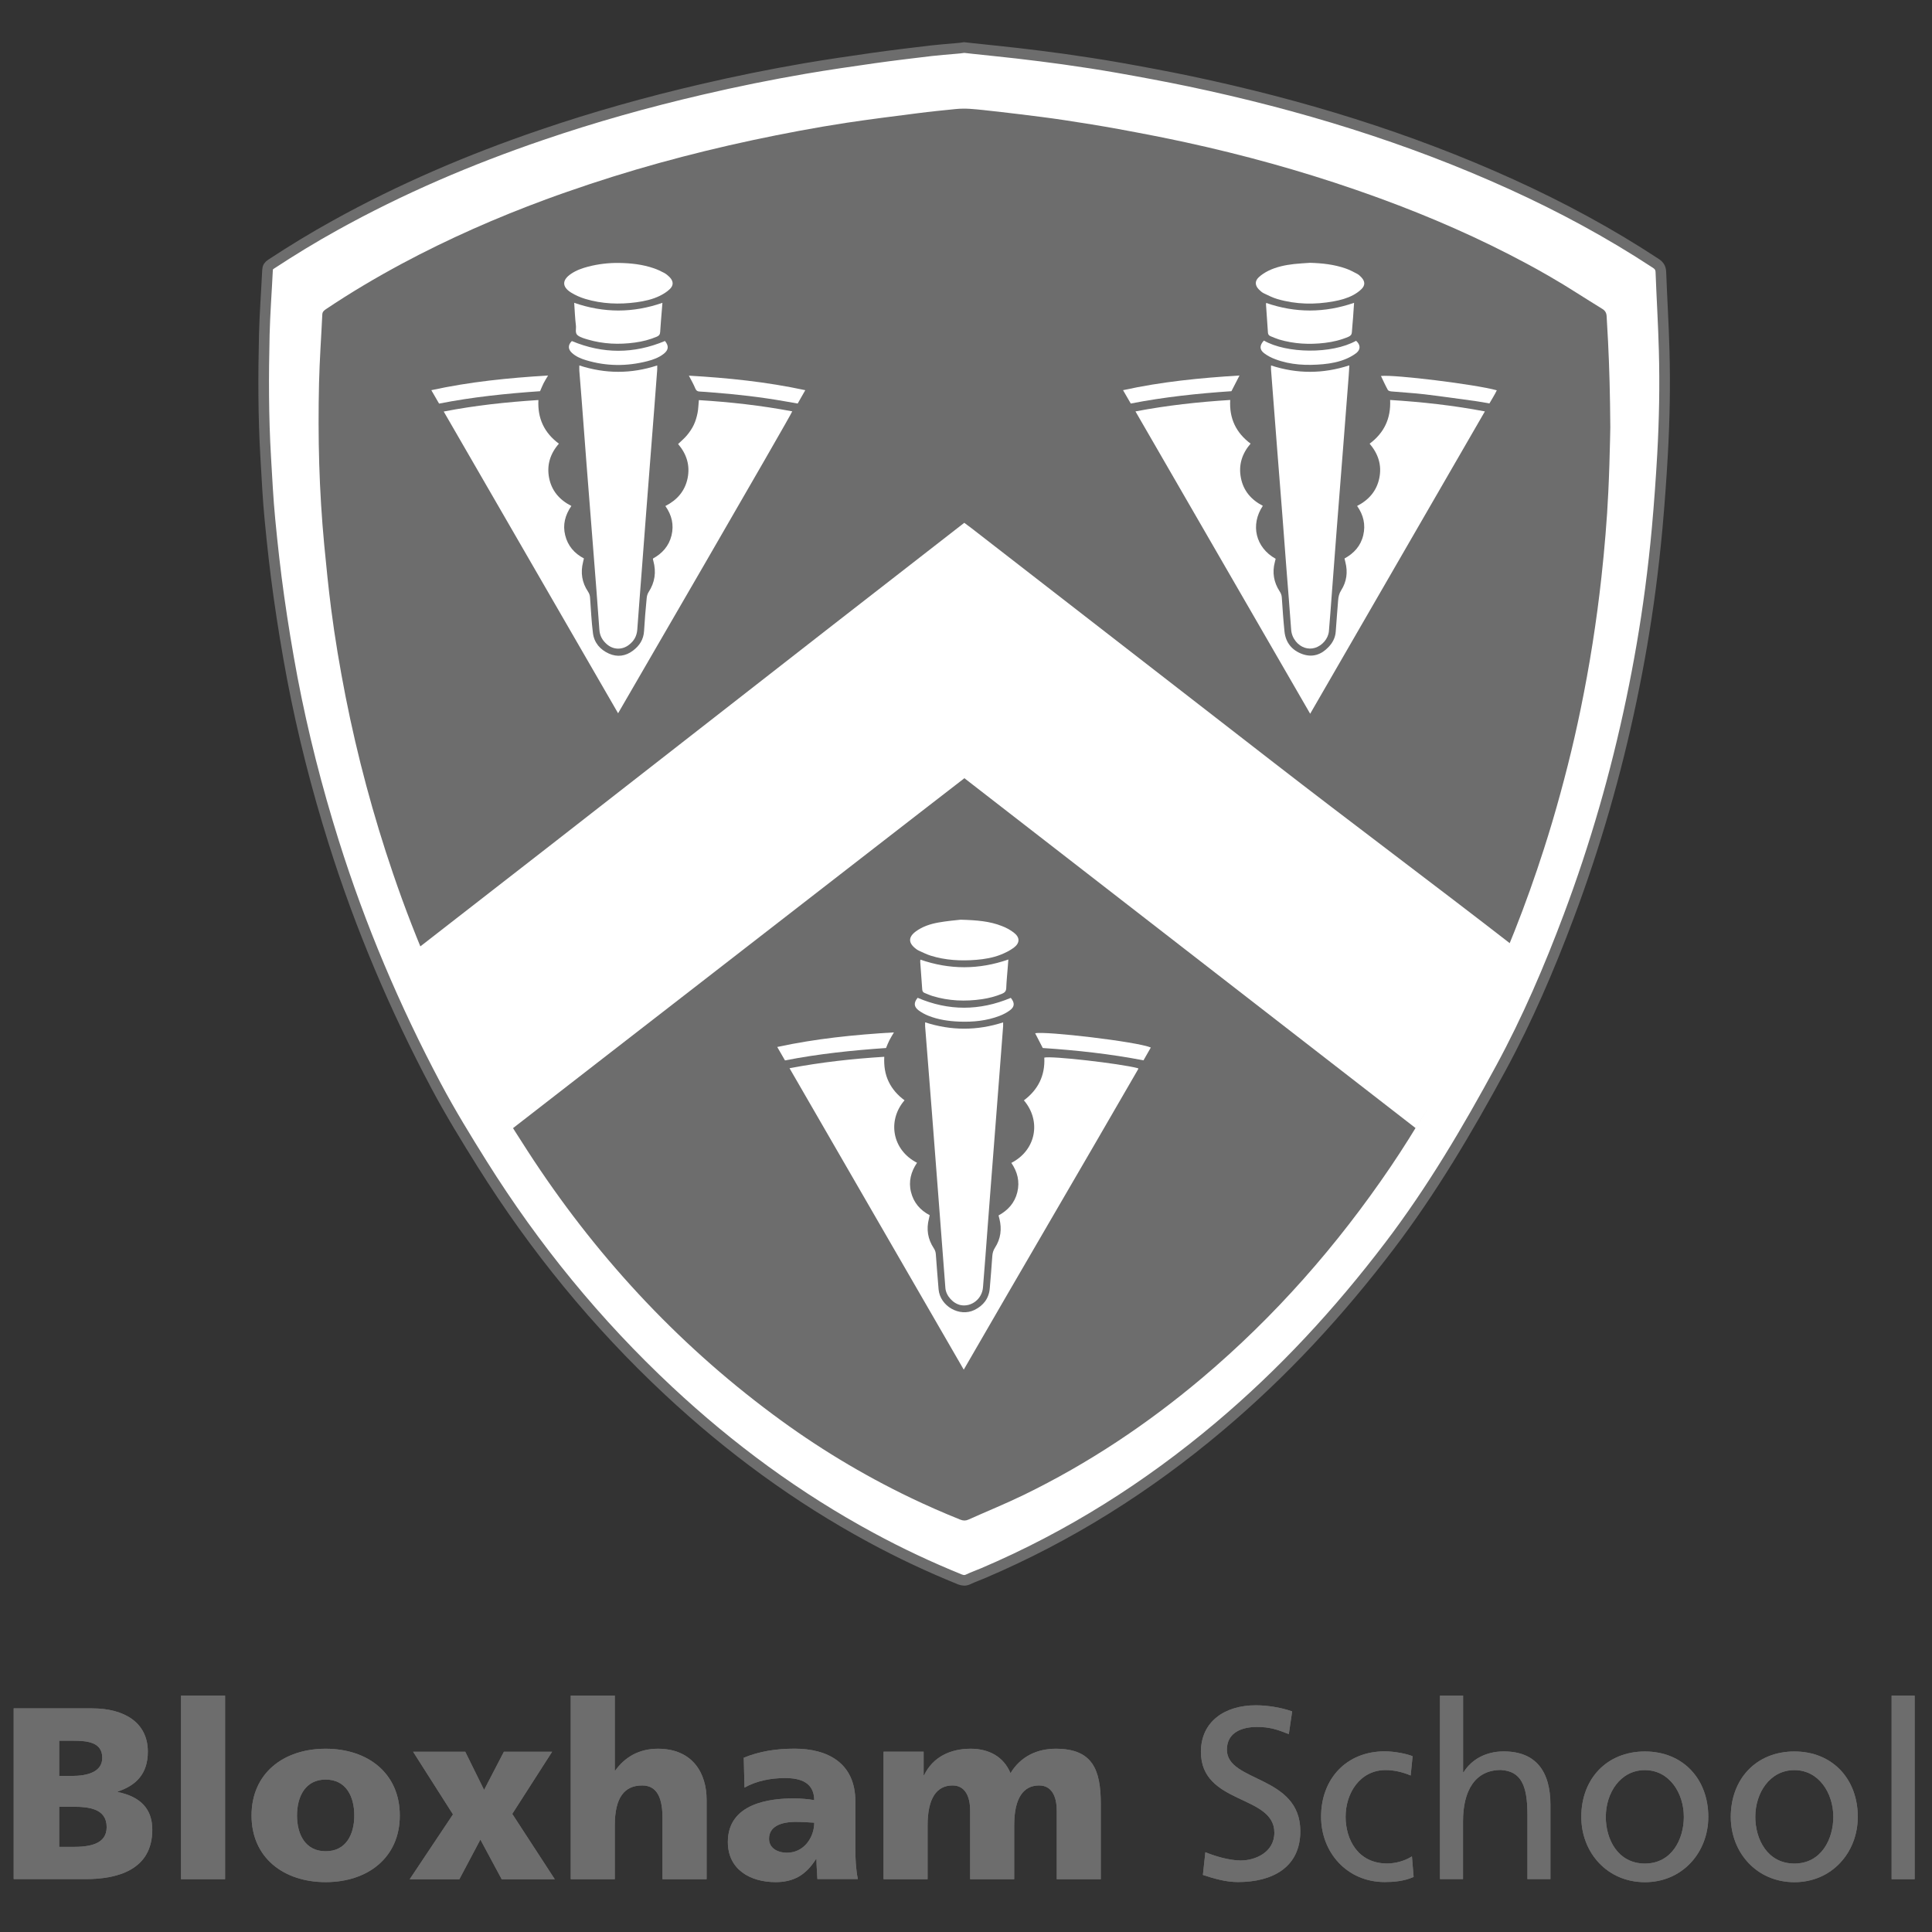
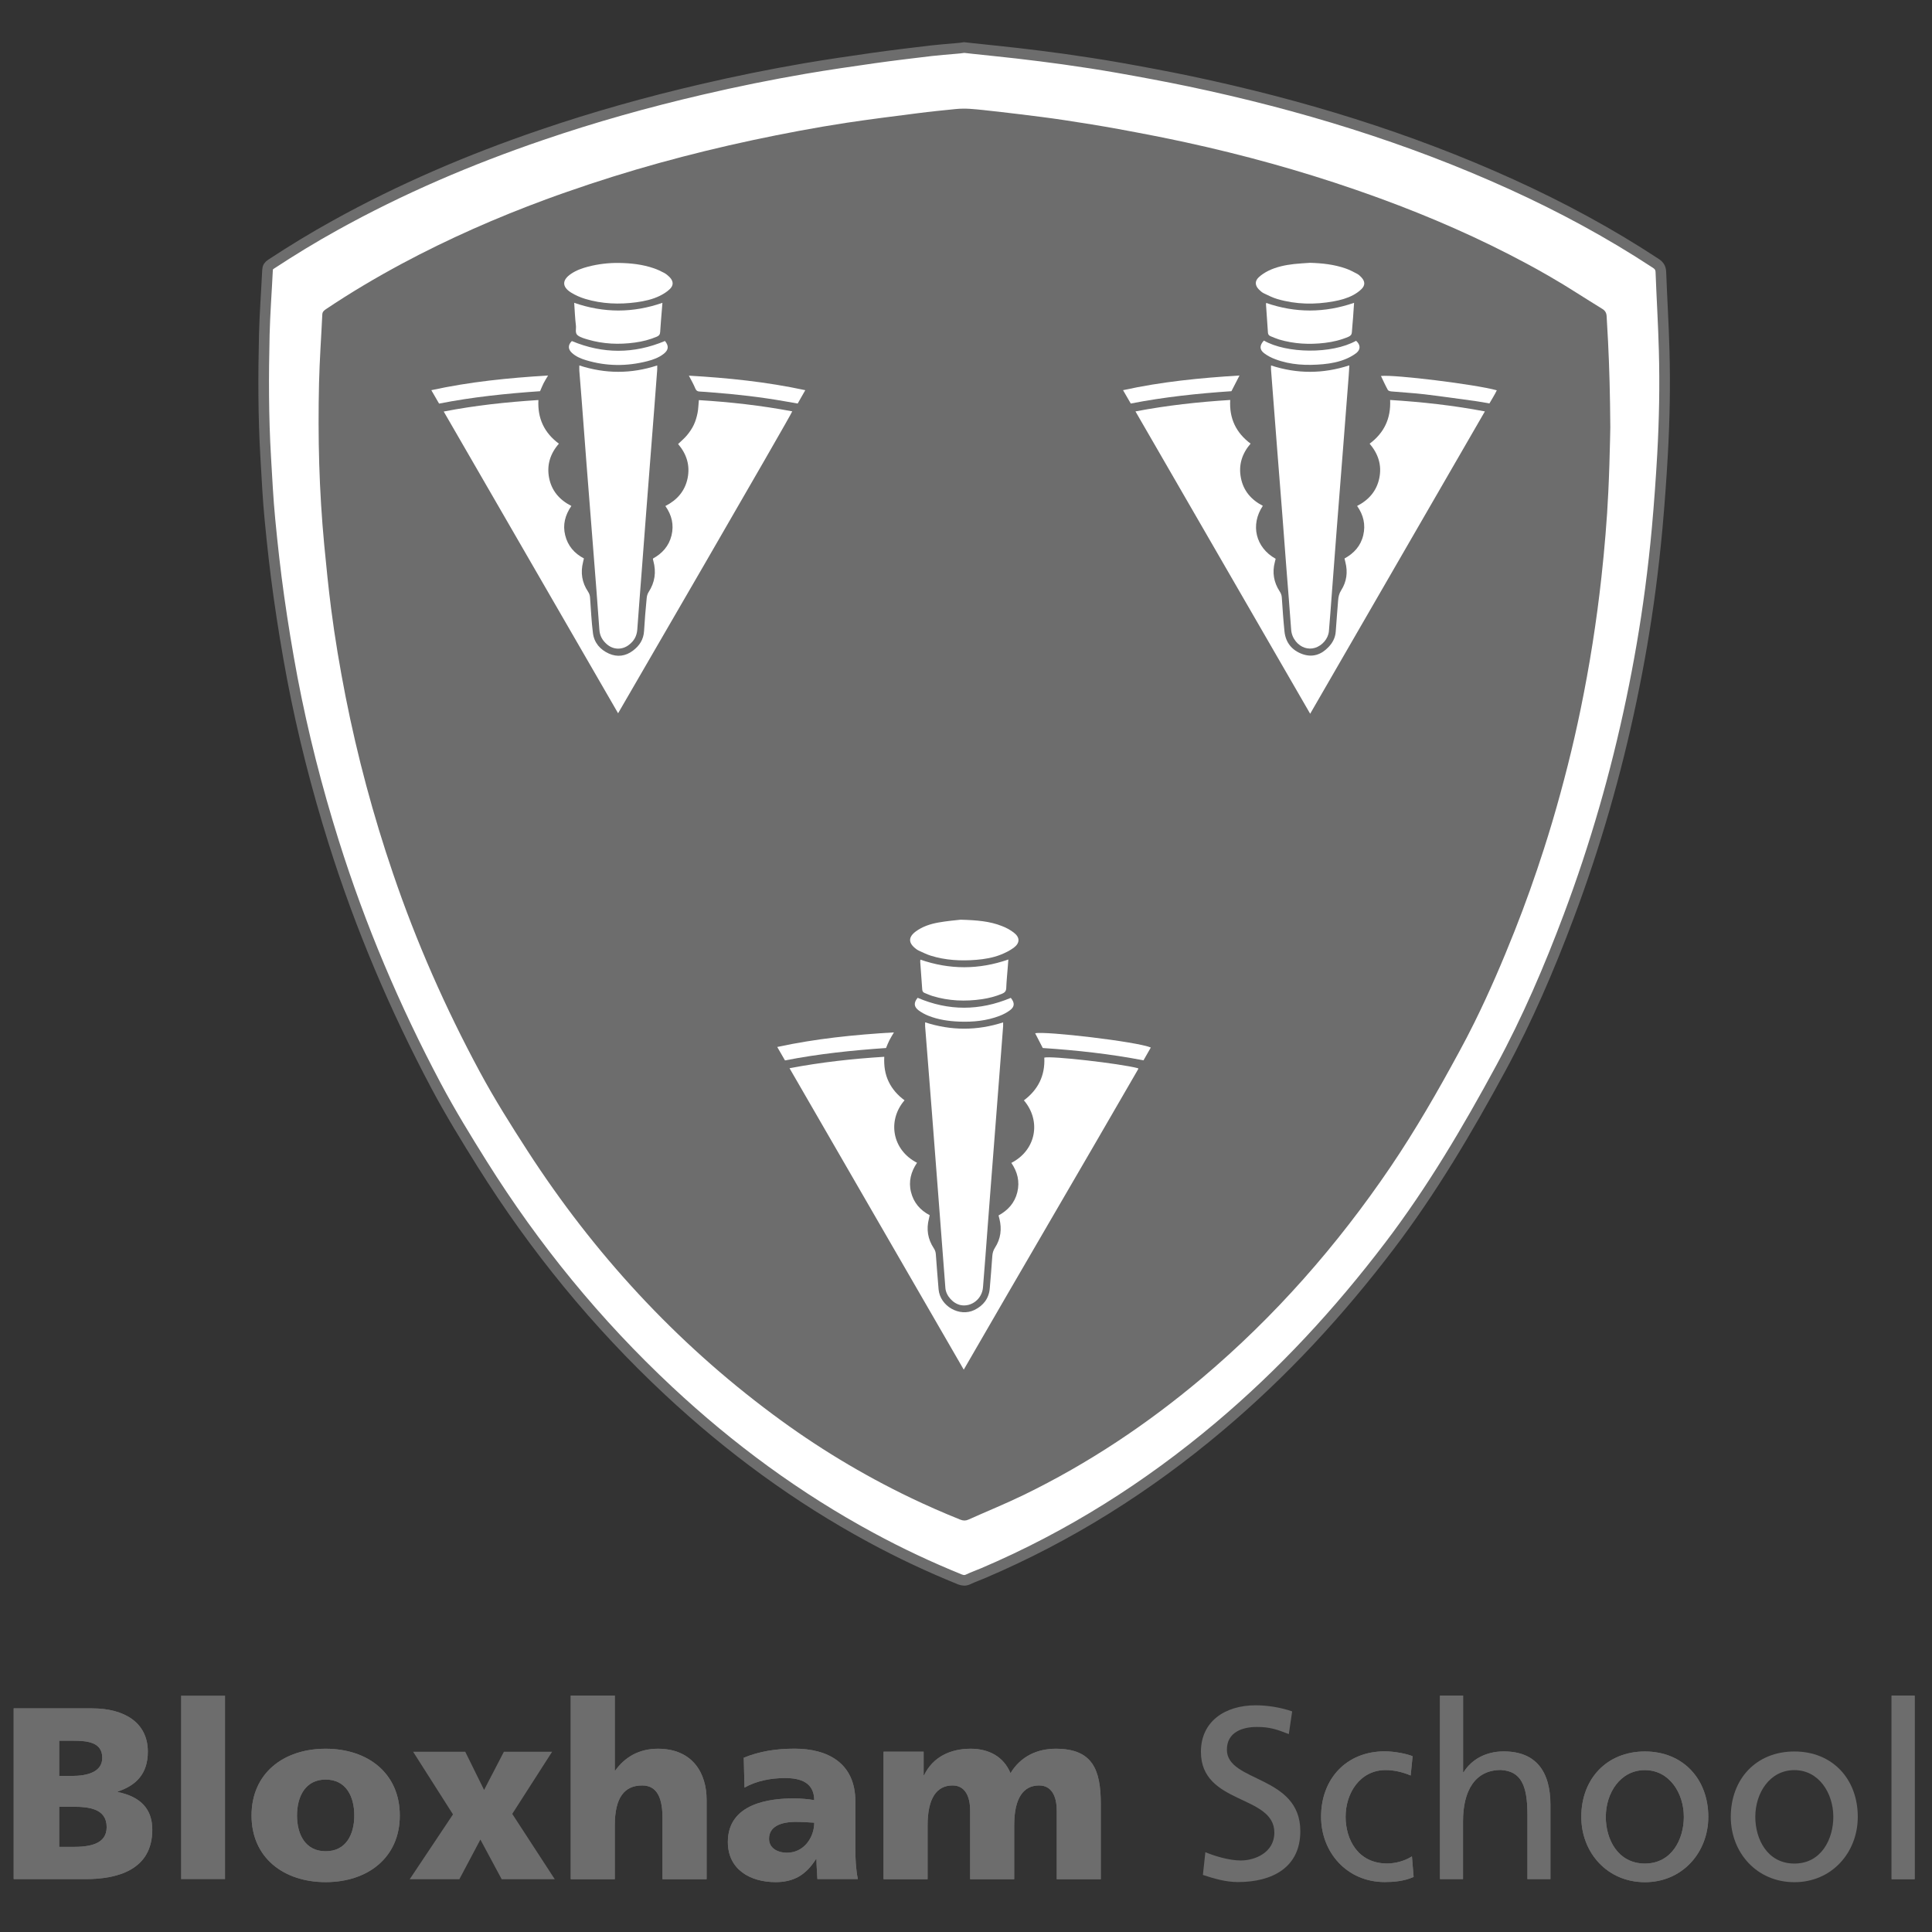
<svg xmlns="http://www.w3.org/2000/svg" width="91" height="91" viewBox="0 0 91 91" fill="none">
  <rect x="0" y="0" width="91" height="91" fill="#333333" stroke="none" />
  <path d="M0.645 80.467H4.346C5.843 80.467 6.963 81.126 6.963 82.507C6.963 83.52 6.443 84.085 5.546 84.385V84.407C6.618 84.627 7.173 85.201 7.173 86.182C7.173 88.106 5.479 88.509 4.036 88.509H0.645V80.467ZM2.787 83.649H3.387C4.091 83.649 4.817 83.475 4.817 82.797C4.817 82.058 4.126 81.99 3.41 81.99H2.787V83.649ZM2.787 86.992H3.42C4.204 86.992 5.024 86.876 5.024 86.06C5.024 85.185 4.181 85.101 3.446 85.101H2.787V86.992Z" fill="#6D6D6D" />
  <path d="M8.527 79.867H10.602V88.512H8.527V79.867Z" fill="#6D6D6D" />
  <path d="M11.848 85.514C11.848 83.52 13.358 82.368 15.339 82.368C17.321 82.368 18.831 83.52 18.831 85.514C18.831 87.496 17.321 88.651 15.339 88.651C13.358 88.651 11.848 87.499 11.848 85.514ZM16.688 85.514C16.688 84.614 16.298 83.82 15.339 83.82C14.384 83.82 13.99 84.614 13.99 85.514C13.99 86.402 14.381 87.196 15.339 87.196C16.298 87.199 16.688 86.402 16.688 85.514Z" fill="#6D6D6D" />
  <path d="M21.336 85.46L19.458 82.51H21.914L22.801 84.308L23.734 82.51H26.006L24.128 85.437L26.132 88.516H23.631L22.627 86.647L21.636 88.516H19.297L21.336 85.46Z" fill="#6D6D6D" />
  <path d="M26.883 79.867H28.958V83.394H28.98C29.429 82.771 30.087 82.368 30.988 82.368C32.624 82.368 33.282 83.52 33.282 84.766V88.512H31.204V85.608C31.204 84.478 30.813 84.098 30.248 84.098C29.397 84.098 28.958 84.685 28.958 85.976V88.512H26.883V79.867Z" fill="#6D6D6D" />
  <path d="M38.501 88.512C38.488 88.189 38.456 87.88 38.456 87.567H38.433C37.962 88.315 37.384 88.651 36.532 88.651C35.345 88.651 34.283 88.064 34.283 86.76C34.283 84.927 36.278 84.707 37.384 84.707C37.72 84.707 38.088 84.743 38.352 84.788C38.34 83.969 37.73 83.749 36.981 83.749C36.313 83.749 35.645 83.875 35.067 84.198L35.032 82.791C35.771 82.491 36.542 82.365 37.429 82.365C38.962 82.365 40.289 83.023 40.289 84.853V87.089C40.289 87.56 40.311 88.034 40.405 88.506H38.501V88.512ZM37.075 87.266C37.859 87.266 38.352 86.553 38.352 85.85C38.088 85.837 37.788 85.814 37.478 85.814C36.774 85.814 36.223 86.034 36.223 86.608C36.219 87.025 36.59 87.266 37.075 87.266Z" fill="#6D6D6D" />
  <path d="M41.613 82.507H43.504V83.614H43.527C43.943 82.749 44.773 82.368 45.718 82.368C46.57 82.368 47.273 82.736 47.596 83.52C48.08 82.713 48.874 82.368 49.729 82.368C51.459 82.368 51.849 83.349 51.849 84.972V88.512H49.774V85.285C49.774 84.604 49.532 84.098 48.945 84.098C48.206 84.098 47.77 84.685 47.77 85.976V88.512H45.695V85.285C45.695 84.604 45.453 84.098 44.866 84.098C44.127 84.098 43.691 84.685 43.691 85.976V88.512H41.617V82.507H41.613Z" fill="#6D6D6D" />
  <path d="M60.705 81.678C60.117 81.448 59.795 81.342 59.194 81.342C58.549 81.342 57.788 81.571 57.788 82.413C57.788 83.959 61.247 83.601 61.247 86.25C61.247 87.967 59.92 88.648 58.307 88.648C57.742 88.648 57.187 88.487 56.658 88.312L56.774 87.241C57.165 87.402 57.858 87.631 58.446 87.631C59.104 87.631 60.024 87.263 60.024 86.318C60.024 84.52 56.565 85.014 56.565 82.513C56.565 81.084 57.694 80.322 59.146 80.322C59.675 80.322 60.311 80.416 60.863 80.609L60.705 81.678Z" fill="#6D6D6D" />
  <path d="M66.445 83.627C66.029 83.452 65.616 83.372 65.271 83.372C64.061 83.372 63.38 84.456 63.38 85.573C63.38 86.621 63.945 87.773 65.339 87.773C65.707 87.773 66.168 87.657 66.504 87.438L66.584 88.406C66.136 88.612 65.616 88.648 65.222 88.648C63.448 88.648 62.225 87.254 62.225 85.569C62.225 83.781 63.422 82.491 65.222 82.491C65.661 82.491 66.226 82.594 66.536 82.72L66.445 83.627Z" fill="#6D6D6D" />
  <path d="M67.829 79.867H68.914V83.475H68.936C69.327 82.852 70.008 82.494 70.827 82.494C72.347 82.494 73.028 83.439 73.028 85.017V88.509H71.944V85.466C71.944 84.094 71.644 83.427 70.698 83.368C69.466 83.368 68.91 84.359 68.91 85.789V88.509H67.826V79.867H67.829Z" fill="#6D6D6D" />
  <path d="M77.478 82.497C79.266 82.497 80.463 83.788 80.463 85.576C80.463 87.257 79.24 88.654 77.478 88.654C75.704 88.654 74.481 87.26 74.481 85.576C74.481 83.788 75.681 82.497 77.478 82.497ZM77.478 87.776C78.746 87.776 79.311 86.624 79.311 85.576C79.311 84.459 78.63 83.375 77.478 83.375C76.313 83.375 75.636 84.459 75.636 85.576C75.632 86.621 76.197 87.776 77.478 87.776Z" fill="#6D6D6D" />
  <path d="M84.519 82.497C86.307 82.497 87.504 83.788 87.504 85.576C87.504 87.257 86.281 88.654 84.519 88.654C82.745 88.654 81.522 87.26 81.522 85.576C81.525 83.788 82.722 82.497 84.519 82.497ZM84.519 87.776C85.787 87.776 86.352 86.624 86.352 85.576C86.352 84.459 85.671 83.375 84.519 83.375C83.354 83.375 82.677 84.459 82.677 85.576C82.677 86.621 83.241 87.776 84.519 87.776Z" fill="#6D6D6D" />
  <path d="M89.098 79.867H90.182V88.512H89.098V79.867Z" fill="#6D6D6D" />
  <path d="M0.645 80.467H4.346C5.843 80.467 6.963 81.126 6.963 82.507C6.963 83.52 6.443 84.085 5.546 84.385V84.407C6.618 84.627 7.173 85.201 7.173 86.182C7.173 88.106 5.479 88.509 4.036 88.509H0.645V80.467ZM2.787 83.649H3.387C4.091 83.649 4.817 83.475 4.817 82.797C4.817 82.058 4.126 81.99 3.41 81.99H2.787V83.649ZM2.787 86.992H3.42C4.204 86.992 5.024 86.876 5.024 86.06C5.024 85.185 4.181 85.101 3.446 85.101H2.787V86.992Z" fill="#6D6D6D" />
-   <path d="M8.527 79.867H10.602V88.512H8.527V79.867Z" fill="#6D6D6D" />
  <path d="M11.848 85.514C11.848 83.52 13.358 82.368 15.339 82.368C17.321 82.368 18.831 83.52 18.831 85.514C18.831 87.496 17.321 88.651 15.339 88.651C13.358 88.651 11.848 87.499 11.848 85.514ZM16.688 85.514C16.688 84.614 16.298 83.82 15.339 83.82C14.384 83.82 13.99 84.614 13.99 85.514C13.99 86.402 14.381 87.196 15.339 87.196C16.298 87.199 16.688 86.402 16.688 85.514Z" fill="#6D6D6D" />
-   <path d="M21.336 85.46L19.458 82.51H21.914L22.801 84.308L23.734 82.51H26.006L24.128 85.437L26.132 88.516H23.631L22.627 86.647L21.636 88.516H19.297L21.336 85.46Z" fill="#6D6D6D" />
  <path d="M26.883 79.867H28.958V83.394H28.98C29.429 82.771 30.087 82.368 30.988 82.368C32.624 82.368 33.282 83.52 33.282 84.766V88.512H31.204V85.608C31.204 84.478 30.813 84.098 30.248 84.098C29.397 84.098 28.958 84.685 28.958 85.976V88.512H26.883V79.867Z" fill="#6D6D6D" />
  <path d="M38.501 88.512C38.488 88.189 38.456 87.88 38.456 87.567H38.433C37.962 88.315 37.384 88.651 36.532 88.651C35.345 88.651 34.283 88.064 34.283 86.76C34.283 84.927 36.278 84.707 37.384 84.707C37.72 84.707 38.088 84.743 38.352 84.788C38.34 83.969 37.73 83.749 36.981 83.749C36.313 83.749 35.645 83.875 35.067 84.198L35.032 82.791C35.771 82.491 36.542 82.365 37.429 82.365C38.962 82.365 40.289 83.023 40.289 84.853V87.089C40.289 87.56 40.311 88.034 40.405 88.506H38.501V88.512ZM37.075 87.266C37.859 87.266 38.352 86.553 38.352 85.85C38.088 85.837 37.788 85.814 37.478 85.814C36.774 85.814 36.223 86.034 36.223 86.608C36.219 87.025 36.59 87.266 37.075 87.266Z" fill="#6D6D6D" />
  <path d="M41.613 82.507H43.504V83.614H43.527C43.943 82.749 44.773 82.368 45.718 82.368C46.57 82.368 47.273 82.736 47.596 83.52C48.08 82.713 48.874 82.368 49.729 82.368C51.459 82.368 51.849 83.349 51.849 84.972V88.512H49.774V85.285C49.774 84.604 49.532 84.098 48.945 84.098C48.206 84.098 47.77 84.685 47.77 85.976V88.512H45.695V85.285C45.695 84.604 45.453 84.098 44.866 84.098C44.127 84.098 43.691 84.685 43.691 85.976V88.512H41.617V82.507H41.613Z" fill="#6D6D6D" />
-   <path d="M60.705 81.678C60.117 81.448 59.795 81.342 59.194 81.342C58.549 81.342 57.788 81.571 57.788 82.413C57.788 83.959 61.247 83.601 61.247 86.25C61.247 87.967 59.92 88.648 58.307 88.648C57.742 88.648 57.187 88.487 56.658 88.312L56.774 87.241C57.165 87.402 57.858 87.631 58.446 87.631C59.104 87.631 60.024 87.263 60.024 86.318C60.024 84.52 56.565 85.014 56.565 82.513C56.565 81.084 57.694 80.322 59.146 80.322C59.675 80.322 60.311 80.416 60.863 80.609L60.705 81.678Z" fill="#6D6D6D" />
  <path d="M66.445 83.627C66.029 83.452 65.616 83.372 65.271 83.372C64.061 83.372 63.38 84.456 63.38 85.573C63.38 86.621 63.945 87.773 65.339 87.773C65.707 87.773 66.168 87.657 66.504 87.438L66.584 88.406C66.136 88.612 65.616 88.648 65.222 88.648C63.448 88.648 62.225 87.254 62.225 85.569C62.225 83.781 63.422 82.491 65.222 82.491C65.661 82.491 66.226 82.594 66.536 82.72L66.445 83.627Z" fill="#6D6D6D" />
  <path d="M67.829 79.867H68.914V83.475H68.936C69.327 82.852 70.008 82.494 70.827 82.494C72.347 82.494 73.028 83.439 73.028 85.017V88.509H71.944V85.466C71.944 84.094 71.644 83.427 70.698 83.368C69.466 83.368 68.91 84.359 68.91 85.789V88.509H67.826V79.867H67.829Z" fill="#6D6D6D" />
  <path d="M77.478 82.497C79.266 82.497 80.463 83.788 80.463 85.576C80.463 87.257 79.24 88.654 77.478 88.654C75.704 88.654 74.481 87.26 74.481 85.576C74.481 83.788 75.681 82.497 77.478 82.497ZM77.478 87.776C78.746 87.776 79.311 86.624 79.311 85.576C79.311 84.459 78.63 83.375 77.478 83.375C76.313 83.375 75.636 84.459 75.636 85.576C75.632 86.621 76.197 87.776 77.478 87.776Z" fill="#6D6D6D" />
-   <path d="M84.519 82.497C86.307 82.497 87.504 83.788 87.504 85.576C87.504 87.257 86.281 88.654 84.519 88.654C82.745 88.654 81.522 87.26 81.522 85.576C81.525 83.788 82.722 82.497 84.519 82.497ZM84.519 87.776C85.787 87.776 86.352 86.624 86.352 85.576C86.352 84.459 85.671 83.375 84.519 83.375C83.354 83.375 82.677 84.459 82.677 85.576C82.677 86.621 83.241 87.776 84.519 87.776Z" fill="#6D6D6D" />
  <path d="M89.098 79.867H90.182V88.512H89.098V79.867Z" fill="#6D6D6D" />
  <path d="M59.528 13.815C59.734 13.915 59.947 14.021 60.166 14.086C61.041 14.341 61.928 14.357 62.822 14.193C63.142 14.134 63.455 14.05 63.742 13.896C63.884 13.818 64.019 13.725 64.132 13.612C64.307 13.437 64.297 13.253 64.129 13.069C64.068 13.002 63.997 12.937 63.919 12.895C63.745 12.802 63.571 12.711 63.387 12.647C62.842 12.456 62.277 12.395 61.703 12.379C61.451 12.398 61.196 12.408 60.944 12.437C60.531 12.485 60.121 12.569 59.744 12.753C59.582 12.834 59.424 12.934 59.292 13.057C59.098 13.237 59.108 13.441 59.292 13.631C59.363 13.702 59.44 13.773 59.528 13.815Z" fill="white" />
  <path d="M26.896 13.779C27.103 13.908 27.335 14.008 27.567 14.079C28.355 14.315 29.162 14.347 29.975 14.238C30.352 14.186 30.727 14.105 31.072 13.937C31.233 13.857 31.395 13.76 31.527 13.637C31.737 13.45 31.73 13.25 31.537 13.05C31.462 12.976 31.378 12.905 31.288 12.856C31.133 12.773 30.972 12.698 30.807 12.64C30.268 12.453 29.71 12.392 29.145 12.385C28.655 12.379 28.174 12.437 27.703 12.559C27.422 12.634 27.151 12.727 26.906 12.892C26.47 13.182 26.46 13.505 26.896 13.779Z" fill="white" />
  <path d="M78.385 16.519C78.353 15.29 78.276 14.06 78.23 12.827C78.224 12.63 78.156 12.514 77.992 12.405C75.826 10.982 73.551 9.755 71.196 8.684C66.329 6.473 61.25 4.925 56.029 3.827C54.903 3.592 53.773 3.382 52.641 3.182C51.795 3.034 50.947 2.905 50.098 2.785C49.372 2.682 48.639 2.595 47.91 2.508C47.216 2.427 46.519 2.362 45.825 2.285C45.422 2.24 45.422 2.24 45.422 2.24C45.351 2.256 45.08 2.278 45.009 2.285C44.625 2.32 44.241 2.346 43.857 2.391C42.96 2.498 42.066 2.604 41.172 2.73C40.085 2.885 38.997 3.043 37.916 3.227C36.28 3.508 34.657 3.837 33.04 4.215C30.488 4.808 27.964 5.515 25.486 6.364C22.13 7.509 18.88 8.897 15.776 10.62C14.75 11.188 13.749 11.798 12.768 12.443C12.662 12.511 12.607 12.585 12.601 12.721C12.552 13.734 12.475 14.744 12.449 15.754C12.404 17.694 12.401 19.63 12.517 21.566C12.575 22.534 12.62 23.502 12.714 24.464C12.83 25.68 12.965 26.897 13.136 28.107C13.317 29.388 13.527 30.669 13.766 31.941C14.263 34.551 14.921 37.126 15.718 39.663C16.967 43.642 18.587 47.465 20.542 51.147C21.213 52.409 21.959 53.626 22.717 54.836C25.186 58.773 28.096 62.339 31.494 65.511C34.389 68.215 37.555 70.545 41.043 72.429C42.395 73.162 43.786 73.814 45.209 74.391C45.348 74.446 45.464 74.456 45.603 74.391C45.832 74.281 46.074 74.198 46.309 74.097C50.369 72.368 54.057 70.038 57.426 67.198C60.427 64.672 63.07 61.806 65.442 58.686C67.449 56.049 69.124 53.209 70.695 50.305C71.941 48.004 72.974 45.6 73.893 43.148C75.139 39.831 76.117 36.432 76.843 32.964C77.204 31.24 77.504 29.504 77.734 27.755C77.859 26.797 77.969 25.832 78.056 24.867C78.159 23.715 78.243 22.56 78.308 21.401C78.398 19.785 78.43 18.152 78.385 16.519Z" fill="white" />
  <path d="M75.835 20.75C75.819 21.437 75.796 22.302 75.754 23.163C75.738 23.499 75.719 23.835 75.697 24.174C75.674 24.509 75.648 24.845 75.622 25.18C75.567 25.852 75.503 26.523 75.429 27.191C75.2 29.275 74.874 31.347 74.451 33.399C74.267 34.293 74.064 35.181 73.841 36.062C73.618 36.943 73.379 37.82 73.121 38.692C72.992 39.127 72.857 39.563 72.718 39.995C72.302 41.292 71.844 42.58 71.34 43.852C70.762 45.31 70.143 46.752 69.449 48.156C69.217 48.624 68.978 49.089 68.726 49.547C68.475 50.008 68.223 50.47 67.965 50.928C67.707 51.386 67.445 51.845 67.177 52.296C66.642 53.203 66.083 54.097 65.493 54.968C62.979 58.673 60.049 62.01 56.625 64.901C54.047 67.076 51.259 68.935 48.222 70.412C47.364 70.829 46.48 71.187 45.608 71.578C45.479 71.635 45.366 71.629 45.234 71.578C44.443 71.261 43.666 70.919 42.904 70.555C41.759 70.006 40.645 69.403 39.561 68.747C38.477 68.092 37.425 67.382 36.399 66.618C31.794 63.194 27.973 59.034 24.856 54.22C24.065 52.997 23.288 51.764 22.597 50.48C20.98 47.479 19.609 44.371 18.512 41.144C17.579 38.411 16.834 35.629 16.275 32.799C16.008 31.434 15.775 30.063 15.598 28.685C15.469 27.681 15.369 26.674 15.272 25.668C15.152 24.399 15.075 23.131 15.036 21.86C14.998 20.588 14.998 19.317 15.027 18.046C15.04 17.507 15.065 16.968 15.094 16.429C15.123 15.89 15.156 15.351 15.181 14.812C15.185 14.744 15.204 14.699 15.236 14.661C15.269 14.622 15.307 14.593 15.356 14.56C16.511 13.786 17.708 13.076 18.934 12.418C21.125 11.246 23.391 10.249 25.717 9.391C26.05 9.268 26.382 9.149 26.718 9.033C28.147 8.533 29.593 8.081 31.048 7.677C32.507 7.274 33.975 6.916 35.456 6.6C36.915 6.29 38.38 6.012 39.855 5.786C40.413 5.702 40.971 5.625 41.529 5.551C42.088 5.477 42.649 5.406 43.208 5.335C43.511 5.296 43.814 5.26 44.117 5.228C44.421 5.196 44.724 5.164 45.031 5.135C45.137 5.125 45.247 5.118 45.353 5.118C45.57 5.115 45.783 5.131 45.996 5.151C46.102 5.16 46.209 5.173 46.315 5.183C46.886 5.247 47.457 5.309 48.029 5.38C48.735 5.467 49.445 5.554 50.149 5.661C50.997 5.79 51.846 5.925 52.688 6.08C53.747 6.274 54.805 6.477 55.857 6.706C58.555 7.293 61.211 8.026 63.821 8.926C64.218 9.065 64.615 9.204 65.012 9.349C67.384 10.217 69.691 11.224 71.915 12.421C72.286 12.621 72.653 12.824 73.018 13.037C73.434 13.276 73.844 13.528 74.251 13.786C74.657 14.041 75.064 14.299 75.474 14.551C75.506 14.57 75.535 14.593 75.558 14.615C75.629 14.683 75.667 14.767 75.674 14.883C75.7 15.287 75.722 15.687 75.742 16.096C75.803 17.323 75.838 18.607 75.848 20.127C75.845 20.311 75.842 20.521 75.835 20.75Z" fill="#6D6D6D" />
-   <path d="M66.681 53.138C59.598 47.646 52.521 42.16 45.425 36.655C44.005 37.749 42.592 38.849 41.178 39.943C39.755 41.047 38.332 42.151 36.912 43.251C35.496 44.348 34.079 45.449 32.663 46.546C31.239 47.649 29.816 48.75 28.396 49.853C26.983 50.95 25.566 52.048 24.137 53.158C22.41 50.399 20.855 47.707 19.619 44.716C28.171 38.085 36.87 31.256 45.419 24.625C45.541 24.719 45.654 24.799 45.764 24.883C50.498 28.552 55.228 32.224 59.962 35.894C63.564 38.688 67.607 41.705 71.208 44.5C71.254 44.535 71.244 44.545 71.289 44.581C71.444 44.703 71.289 44.609 71.208 44.797C70.857 45.61 70.576 46.484 70.215 47.291C69.311 49.321 67.914 51.086 66.781 52.996C66.752 53.041 66.723 53.08 66.681 53.138Z" fill="white" />
  <path d="M71.083 44.532L71.076 44.529C71.073 44.523 71.073 44.526 71.083 44.532Z" fill="#6D6D6D" />
  <path fill-rule="evenodd" clip-rule="evenodd" d="M78.385 16.519C78.353 15.29 78.276 14.06 78.23 12.827C78.224 12.63 78.156 12.514 77.992 12.405C75.826 10.982 73.551 9.755 71.196 8.684C66.329 6.473 61.25 4.925 56.029 3.827C54.903 3.592 53.773 3.382 52.641 3.182C51.795 3.034 50.947 2.905 50.098 2.785C49.372 2.682 48.639 2.595 47.91 2.508C47.216 2.427 46.519 2.362 45.825 2.285C45.422 2.24 45.422 2.24 45.422 2.24C45.351 2.256 45.08 2.278 45.009 2.285C44.625 2.32 44.241 2.346 43.857 2.391C42.96 2.498 42.066 2.604 41.172 2.73C40.085 2.885 38.997 3.043 37.916 3.227C36.28 3.508 34.657 3.837 33.04 4.215C30.488 4.808 27.964 5.515 25.486 6.364C22.13 7.509 18.88 8.897 15.776 10.62C14.75 11.188 13.749 11.798 12.768 12.443C12.662 12.511 12.607 12.585 12.601 12.721C12.552 13.734 12.475 14.744 12.449 15.754C12.404 17.694 12.401 19.63 12.517 21.566C12.575 22.534 12.62 23.502 12.714 24.464C12.83 25.68 12.965 26.897 13.136 28.107C13.317 29.388 13.527 30.669 13.766 31.941C14.263 34.551 14.921 37.126 15.718 39.663C16.967 43.642 18.587 47.465 20.542 51.147C21.213 52.409 21.959 53.626 22.717 54.836C25.186 58.773 28.096 62.339 31.494 65.511C34.389 68.215 37.555 70.545 41.043 72.429C42.395 73.162 43.786 73.814 45.209 74.391C45.348 74.446 45.464 74.456 45.603 74.391C45.832 74.281 46.074 74.198 46.309 74.097C50.369 72.368 54.057 70.038 57.426 67.198C60.427 64.672 63.07 61.806 65.442 58.686C67.449 56.049 69.124 53.209 70.695 50.305C71.941 48.004 72.974 45.6 73.893 43.148C75.139 39.831 76.117 36.432 76.843 32.964C77.204 31.24 77.504 29.504 77.734 27.755C77.859 26.797 77.969 25.832 78.056 24.867C78.159 23.715 78.243 22.56 78.308 21.401C78.398 19.785 78.43 18.152 78.385 16.519Z" stroke="#6D6D6D" stroke-width="0.5" />
  <path d="M59.528 13.815C59.734 13.915 59.947 14.021 60.166 14.086C61.041 14.341 61.928 14.357 62.822 14.193C63.142 14.134 63.455 14.05 63.742 13.896C63.884 13.818 64.019 13.725 64.132 13.612C64.307 13.437 64.297 13.253 64.129 13.069C64.068 13.002 63.997 12.937 63.919 12.895C63.745 12.802 63.571 12.711 63.387 12.647C62.842 12.456 62.277 12.395 61.703 12.379C61.451 12.398 61.196 12.408 60.944 12.437C60.531 12.485 60.121 12.569 59.744 12.753C59.582 12.834 59.424 12.934 59.292 13.057C59.098 13.237 59.108 13.441 59.292 13.631C59.363 13.702 59.44 13.773 59.528 13.815Z" fill="white" />
  <path d="M26.896 13.779C27.103 13.908 27.335 14.008 27.567 14.079C28.355 14.315 29.162 14.347 29.975 14.238C30.352 14.186 30.727 14.105 31.072 13.937C31.233 13.857 31.395 13.76 31.527 13.637C31.737 13.45 31.73 13.25 31.537 13.05C31.462 12.976 31.378 12.905 31.288 12.856C31.133 12.773 30.972 12.698 30.807 12.64C30.268 12.453 29.71 12.392 29.145 12.385C28.655 12.379 28.174 12.437 27.703 12.559C27.422 12.634 27.151 12.727 26.906 12.892C26.47 13.182 26.46 13.505 26.896 13.779Z" fill="white" />
  <path d="M47.636 54.774C47.924 55.194 48.04 55.652 47.917 56.156C47.794 56.659 47.475 57.008 47.033 57.249C47.049 57.317 47.065 57.362 47.075 57.411C47.194 57.892 47.136 58.35 46.865 58.769C46.784 58.895 46.749 59.021 46.739 59.163C46.704 59.67 46.662 60.176 46.62 60.68C46.581 61.161 46.316 61.496 45.9 61.7C45.194 62.048 44.277 61.519 44.209 60.731C44.164 60.183 44.119 59.634 44.08 59.089C44.074 58.979 44.045 58.889 43.983 58.795C43.7 58.366 43.625 57.901 43.754 57.401C43.767 57.349 43.777 57.295 43.79 57.237C43.332 56.998 43.032 56.64 42.909 56.146C42.786 55.646 42.909 55.188 43.193 54.768C42.022 54.168 41.783 52.78 42.605 51.825C42.289 51.593 42.031 51.309 41.86 50.954C41.683 50.589 41.631 50.205 41.65 49.776C40.15 49.87 38.682 50.031 37.188 50.315C39.934 55.068 42.664 59.792 45.394 64.513C48.088 59.844 50.918 55.023 53.613 50.353C53.616 50.35 53.613 50.341 53.613 50.334C53.609 50.328 53.606 50.321 53.603 50.315C52.728 50.089 49.508 49.724 49.188 49.815C49.23 50.657 48.898 51.328 48.227 51.828C49.047 52.787 48.814 54.168 47.636 54.774Z" fill="white" />
  <path d="M32.856 19.449C32.818 19.639 32.763 19.833 32.679 20.01C32.595 20.188 32.482 20.352 32.356 20.504C32.233 20.653 32.082 20.775 31.94 20.914C32.346 21.392 32.511 21.927 32.385 22.534C32.259 23.137 31.885 23.557 31.34 23.834C31.646 24.267 31.749 24.722 31.63 25.219C31.507 25.722 31.188 26.071 30.759 26.306C30.756 26.338 30.752 26.345 30.756 26.351C30.759 26.371 30.768 26.393 30.772 26.413C30.917 26.939 30.849 27.429 30.549 27.891C30.494 27.975 30.468 28.084 30.459 28.184C30.41 28.697 30.365 29.207 30.336 29.724C30.313 30.124 30.117 30.417 29.813 30.646C29.468 30.908 29.074 30.963 28.674 30.782C28.264 30.595 27.987 30.275 27.929 29.824C27.858 29.272 27.835 28.713 27.793 28.159C27.787 28.049 27.758 27.958 27.696 27.865C27.409 27.436 27.338 26.971 27.464 26.471C27.477 26.419 27.487 26.364 27.503 26.303C27.048 26.064 26.744 25.706 26.622 25.215C26.496 24.715 26.619 24.257 26.912 23.831C26.348 23.544 25.983 23.115 25.863 22.508C25.747 21.905 25.915 21.366 26.325 20.898C25.628 20.381 25.315 19.701 25.36 18.842C23.86 18.939 22.388 19.094 20.9 19.384C23.646 24.138 26.373 28.859 29.113 33.596C29.113 33.596 37.28 19.53 37.316 19.375C35.861 19.1 34.395 18.936 32.918 18.846C32.895 19.058 32.895 19.259 32.856 19.449Z" fill="white" />
  <path d="M64.512 20.898C64.919 21.379 65.093 21.911 64.967 22.521C64.841 23.128 64.47 23.551 63.922 23.831C64.222 24.257 64.328 24.712 64.212 25.206C64.093 25.713 63.776 26.061 63.328 26.306C63.344 26.371 63.357 26.426 63.37 26.481C63.489 26.949 63.431 27.394 63.173 27.801C63.076 27.952 63.041 28.104 63.028 28.275C62.992 28.765 62.947 29.259 62.915 29.75C62.895 30.04 62.766 30.279 62.573 30.479C62.234 30.837 61.818 30.979 61.343 30.808C60.853 30.631 60.556 30.269 60.501 29.743C60.446 29.211 60.411 28.675 60.375 28.143C60.369 28.033 60.333 27.943 60.272 27.852C59.998 27.43 59.917 26.968 60.046 26.477C60.059 26.423 60.072 26.371 60.085 26.319C59.139 25.793 58.884 24.719 59.481 23.825C58.939 23.544 58.568 23.122 58.449 22.512C58.329 21.905 58.497 21.372 58.904 20.895C58.216 20.382 57.894 19.704 57.945 18.839C56.441 18.933 54.97 19.094 53.482 19.378C56.229 24.132 58.959 28.856 61.711 33.619C64.464 28.856 67.194 24.125 69.94 19.378C68.449 19.094 66.974 18.933 65.477 18.839C65.519 19.717 65.19 20.392 64.512 20.898Z" fill="white" />
  <path d="M58.382 17.687C56.536 17.8 54.717 17.977 52.897 18.378C53.029 18.607 53.145 18.807 53.261 19.007C54.846 18.697 56.427 18.532 58.002 18.426C58.131 18.177 58.253 17.942 58.382 17.687Z" fill="white" />
  <path d="M63.873 16.051C62.728 16.69 60.588 16.651 59.53 16.041C59.32 16.271 59.32 16.471 59.549 16.642C59.704 16.758 59.885 16.852 60.066 16.919C60.792 17.194 61.55 17.223 62.315 17.155C62.702 17.119 63.083 17.045 63.441 16.887C63.599 16.816 63.757 16.729 63.893 16.622C64.096 16.451 64.08 16.235 63.873 16.051Z" fill="white" />
  <path d="M59.849 15.838C59.981 15.89 60.107 15.948 60.243 15.99C60.949 16.199 61.669 16.238 62.398 16.151C62.782 16.106 63.16 16.015 63.518 15.861C63.621 15.815 63.67 15.754 63.676 15.641C63.689 15.415 63.715 15.193 63.731 14.967C63.75 14.738 63.763 14.505 63.779 14.263C62.392 14.744 61.017 14.747 59.642 14.27C59.636 14.296 59.626 14.315 59.63 14.334C59.662 14.783 59.694 15.235 59.723 15.683C59.733 15.764 59.778 15.809 59.849 15.838Z" fill="white" />
  <path d="M65.045 17.709C65.151 17.929 65.251 18.152 65.368 18.365C65.39 18.407 65.471 18.429 65.529 18.436C66.049 18.484 66.568 18.51 67.088 18.571C67.897 18.668 68.707 18.784 69.514 18.894C69.727 18.923 69.94 18.965 70.153 19.003C70.276 18.787 70.402 18.597 70.502 18.384C69.492 18.103 65.674 17.635 65.045 17.709Z" fill="white" />
  <path d="M59.867 17.213C59.867 17.287 59.863 17.348 59.867 17.41C59.902 17.881 59.941 18.352 59.976 18.823C60.038 19.617 60.099 20.411 60.16 21.204C60.238 22.215 60.318 23.228 60.399 24.238C60.46 25.044 60.522 25.855 60.583 26.661C60.66 27.658 60.744 28.655 60.815 29.653C60.831 29.869 60.906 30.049 61.035 30.211C61.267 30.498 61.616 30.614 61.938 30.514C62.284 30.408 62.561 30.079 62.593 29.733C62.642 29.165 62.684 28.597 62.726 28.026C62.803 27.023 62.877 26.016 62.955 25.012C63.058 23.657 63.168 22.302 63.274 20.946C63.358 19.865 63.442 18.784 63.526 17.7C63.539 17.542 63.545 17.384 63.555 17.209C62.306 17.616 61.09 17.613 59.867 17.213Z" fill="white" />
  <path d="M27.287 17.213C27.287 17.306 27.283 17.384 27.287 17.461C27.322 17.904 27.361 18.346 27.393 18.788C27.471 19.791 27.545 20.798 27.622 21.802C27.729 23.157 27.838 24.512 27.942 25.871C28.042 27.136 28.142 28.401 28.232 29.666C28.251 29.956 28.384 30.176 28.593 30.353C28.897 30.611 29.31 30.618 29.626 30.372C29.862 30.192 29.994 29.959 30.017 29.656C30.084 28.694 30.165 27.73 30.236 26.768C30.297 25.961 30.359 25.151 30.42 24.345C30.501 23.305 30.581 22.266 30.662 21.224C30.71 20.591 30.762 19.959 30.81 19.326C30.859 18.688 30.907 18.049 30.956 17.407C30.959 17.345 30.956 17.287 30.956 17.213C29.729 17.613 28.519 17.613 27.287 17.213Z" fill="white" />
  <path d="M32.751 18.3C32.796 18.404 32.851 18.436 32.954 18.442C33.138 18.449 33.319 18.468 33.502 18.481C34.667 18.568 35.829 18.701 36.981 18.904C37.175 18.939 37.368 18.972 37.572 19.007C37.697 18.791 37.807 18.597 37.93 18.378C36.1 17.984 34.287 17.8 32.447 17.694C32.56 17.91 32.67 18.1 32.751 18.3Z" fill="white" />
  <path d="M31.321 16.061C29.849 16.677 28.397 16.674 26.935 16.064C26.748 16.248 26.745 16.448 26.945 16.628C27.132 16.796 27.361 16.893 27.597 16.964C28.555 17.255 29.523 17.261 30.491 17.012C30.766 16.942 31.03 16.845 31.256 16.67C31.495 16.486 31.511 16.296 31.321 16.061Z" fill="white" />
  <path d="M27.219 15.802C27.352 15.899 27.526 15.944 27.687 15.993C28.416 16.206 29.155 16.238 29.904 16.135C30.262 16.086 30.608 15.999 30.94 15.857C31.043 15.812 31.088 15.754 31.095 15.638C31.114 15.299 31.146 14.963 31.172 14.628C31.182 14.508 31.192 14.392 31.201 14.263C29.814 14.747 28.442 14.747 27.045 14.263C27.071 14.631 27.084 14.983 27.126 15.331C27.148 15.486 27.067 15.693 27.219 15.802Z" fill="white" />
  <path d="M25.602 18.055C25.66 17.939 25.731 17.829 25.815 17.687C23.953 17.8 22.133 17.981 20.316 18.378C20.449 18.607 20.565 18.807 20.681 19.01C22.272 18.697 23.856 18.536 25.438 18.426C25.499 18.287 25.544 18.168 25.602 18.055Z" fill="white" />
  <path d="M43.548 46.769C43.674 46.817 43.793 46.875 43.922 46.914C44.69 47.149 45.471 47.178 46.262 47.062C46.581 47.014 46.894 46.933 47.198 46.807C47.317 46.756 47.388 46.694 47.395 46.549C47.407 46.227 47.44 45.904 47.465 45.581C47.475 45.459 47.485 45.333 47.495 45.194C46.104 45.678 44.732 45.678 43.351 45.2C43.348 45.249 43.341 45.284 43.345 45.316C43.374 45.746 43.409 46.172 43.438 46.601C43.445 46.688 43.474 46.74 43.548 46.769Z" fill="white" />
  <path d="M43.574 48.153C43.574 48.221 43.571 48.279 43.574 48.334C43.68 49.682 43.787 51.031 43.893 52.38C43.993 53.652 44.09 54.923 44.187 56.198C44.303 57.688 44.416 59.176 44.529 60.667C44.558 61.035 44.894 61.406 45.258 61.474C45.762 61.567 46.255 61.18 46.3 60.641C46.381 59.663 46.452 58.689 46.526 57.711C46.575 57.092 46.62 56.475 46.668 55.856C46.749 54.829 46.83 53.803 46.907 52.777C46.956 52.151 47.004 51.525 47.052 50.902C47.117 50.044 47.185 49.189 47.249 48.33C47.252 48.276 47.249 48.224 47.249 48.156C46.017 48.553 44.797 48.55 43.574 48.153Z" fill="white" />
  <path d="M53.86 49.944C53.982 49.727 54.092 49.534 54.205 49.34C53.566 49.063 49.21 48.556 48.758 48.669C48.877 48.898 48.993 49.127 49.116 49.363C50.707 49.469 52.291 49.64 53.86 49.944Z" fill="white" />
  <path d="M44.205 43.451C43.824 43.519 43.453 43.638 43.133 43.874C42.782 44.135 42.779 44.41 43.124 44.677C43.169 44.713 43.214 44.748 43.266 44.771C43.453 44.855 43.634 44.949 43.827 45.01C44.531 45.232 45.254 45.268 45.98 45.21C46.373 45.178 46.764 45.113 47.132 44.968C47.345 44.884 47.561 44.777 47.745 44.642C48.045 44.419 48.048 44.155 47.754 43.929C47.583 43.796 47.387 43.693 47.187 43.616C46.622 43.393 46.025 43.341 45.247 43.319C45.011 43.345 44.605 43.38 44.205 43.451Z" fill="white" />
  <path d="M43.27 47.591C43.409 47.695 43.567 47.779 43.728 47.843C44.196 48.03 44.69 48.101 45.193 48.12C45.839 48.143 46.474 48.082 47.081 47.849C47.249 47.785 47.417 47.698 47.562 47.591C47.798 47.42 47.801 47.233 47.61 47.001C46.133 47.62 44.677 47.62 43.222 46.998C43.031 47.23 43.041 47.42 43.27 47.591Z" fill="white" />
  <path d="M41.892 48.998C41.95 48.882 42.021 48.772 42.105 48.627C40.24 48.737 38.426 48.921 36.609 49.314C36.739 49.537 36.848 49.731 36.974 49.947C38.562 49.637 40.146 49.472 41.734 49.363C41.789 49.227 41.834 49.111 41.892 48.998Z" fill="white" />
</svg>